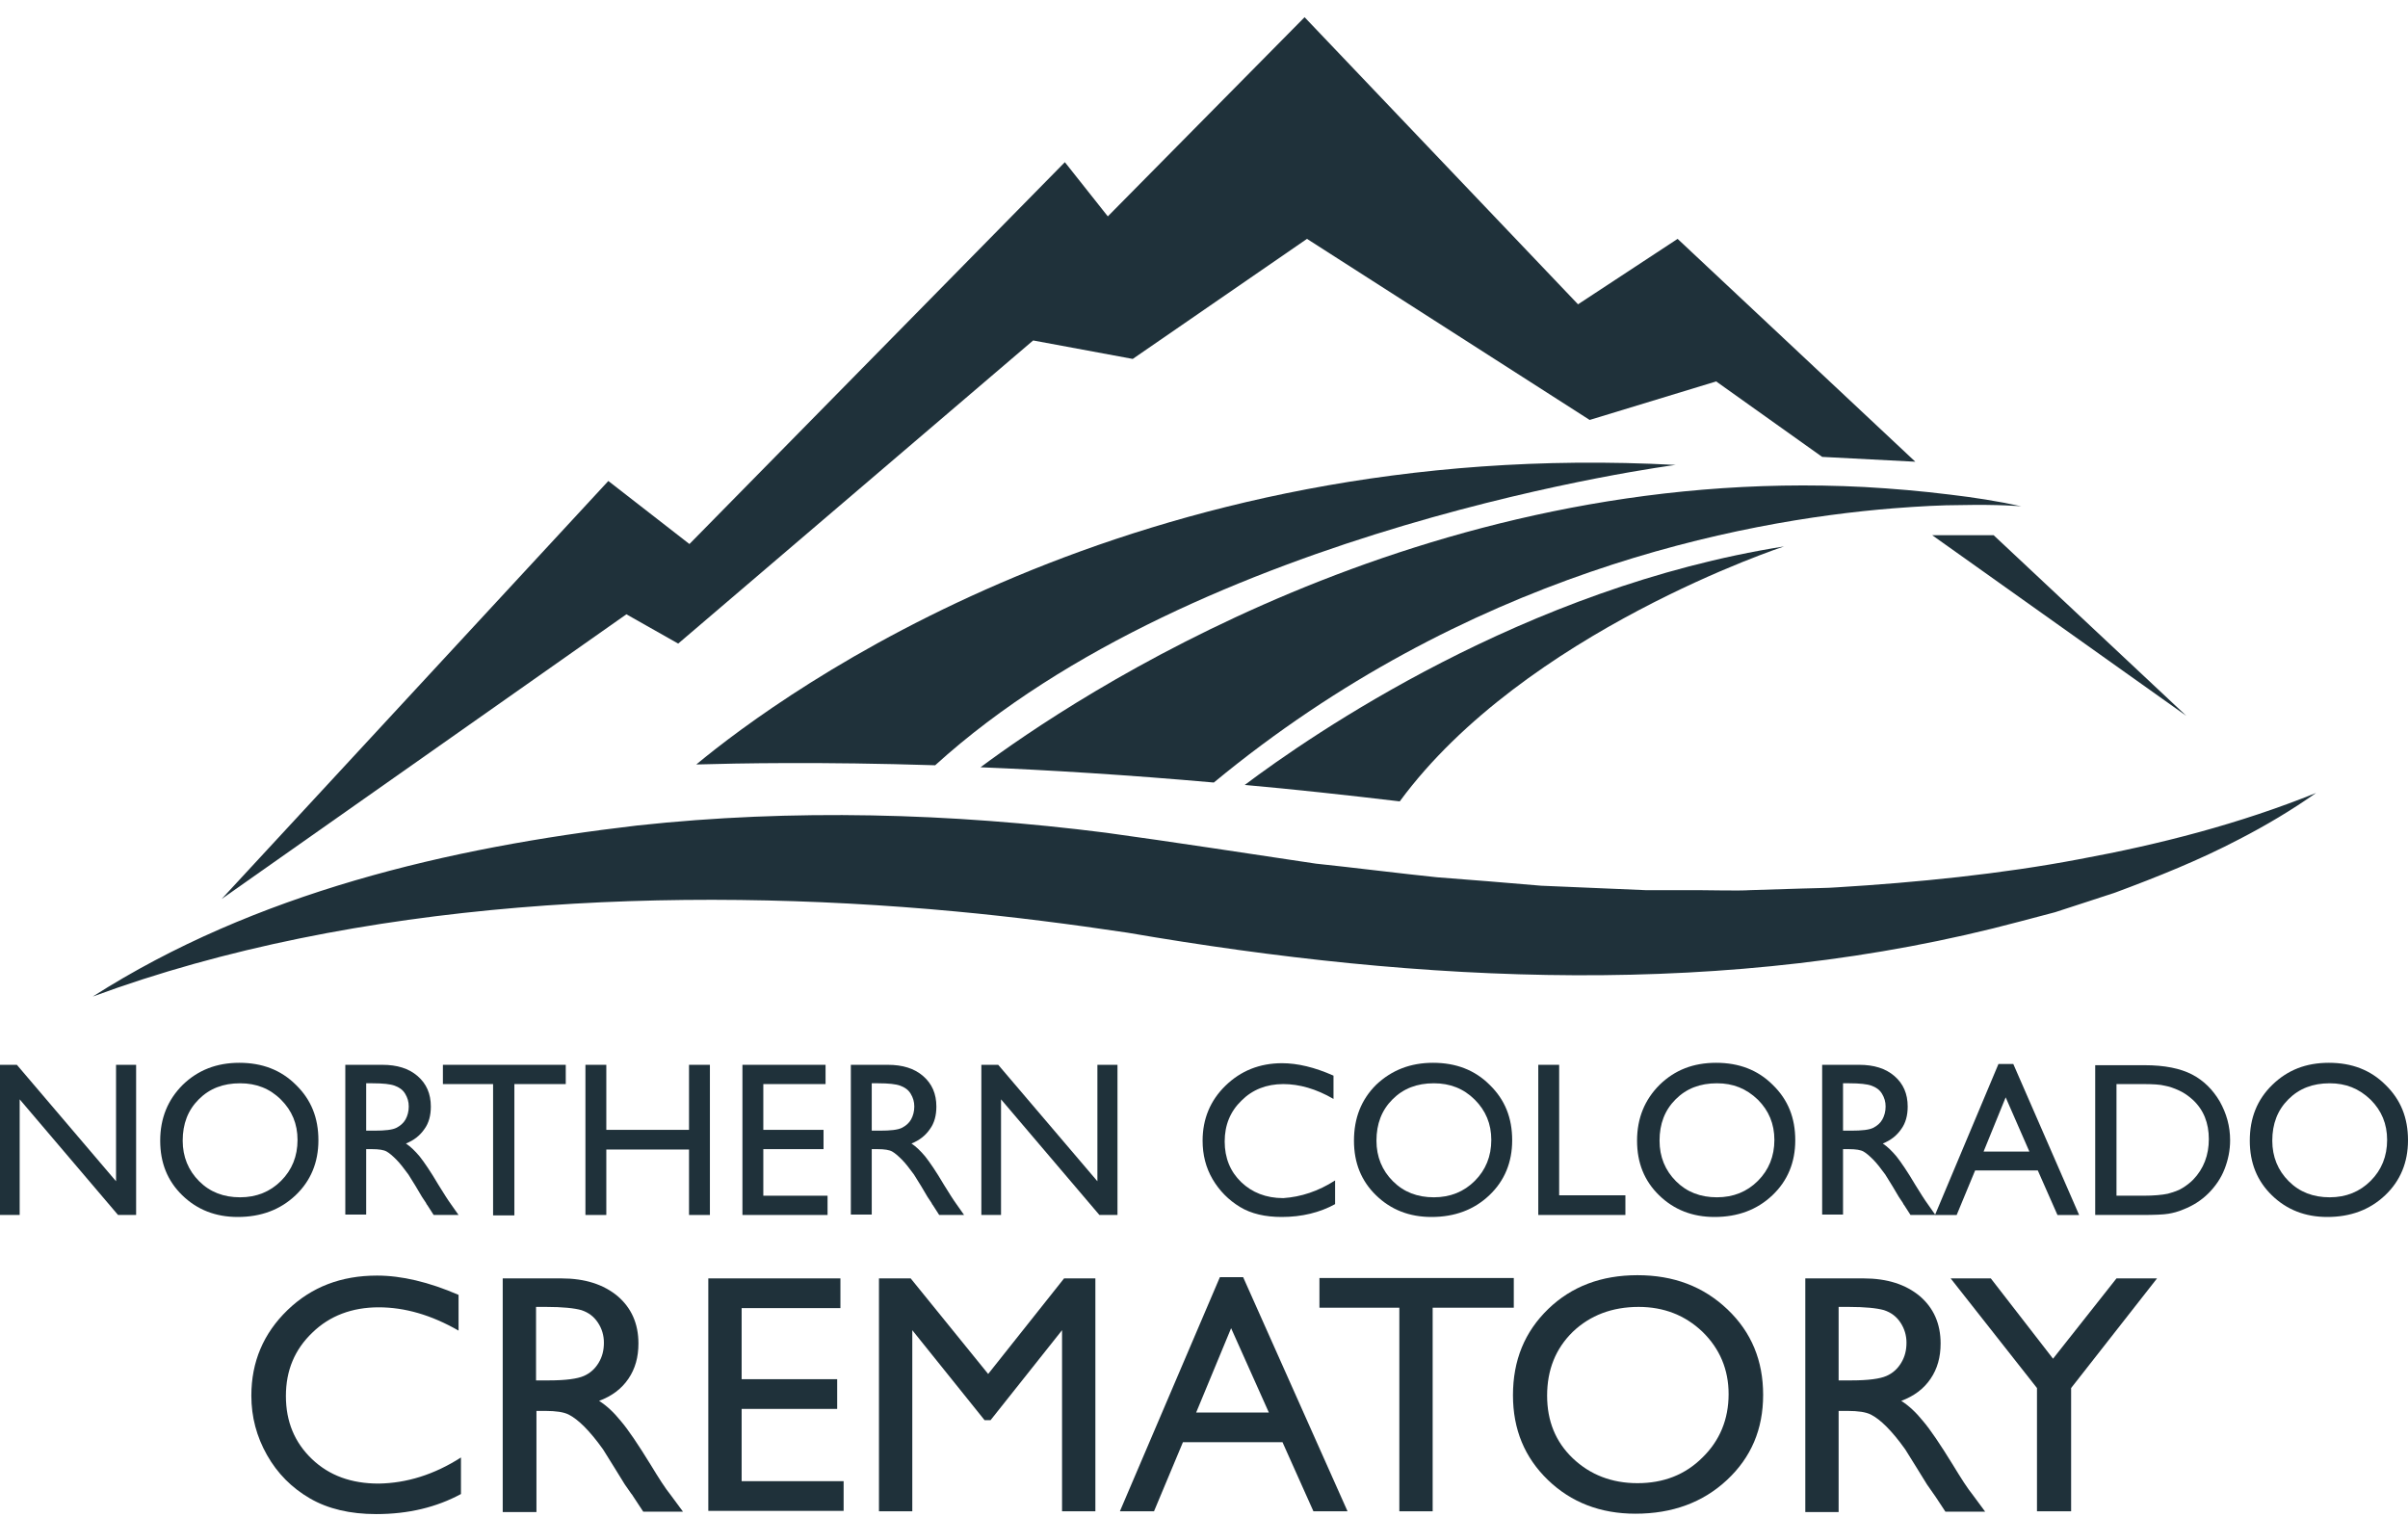
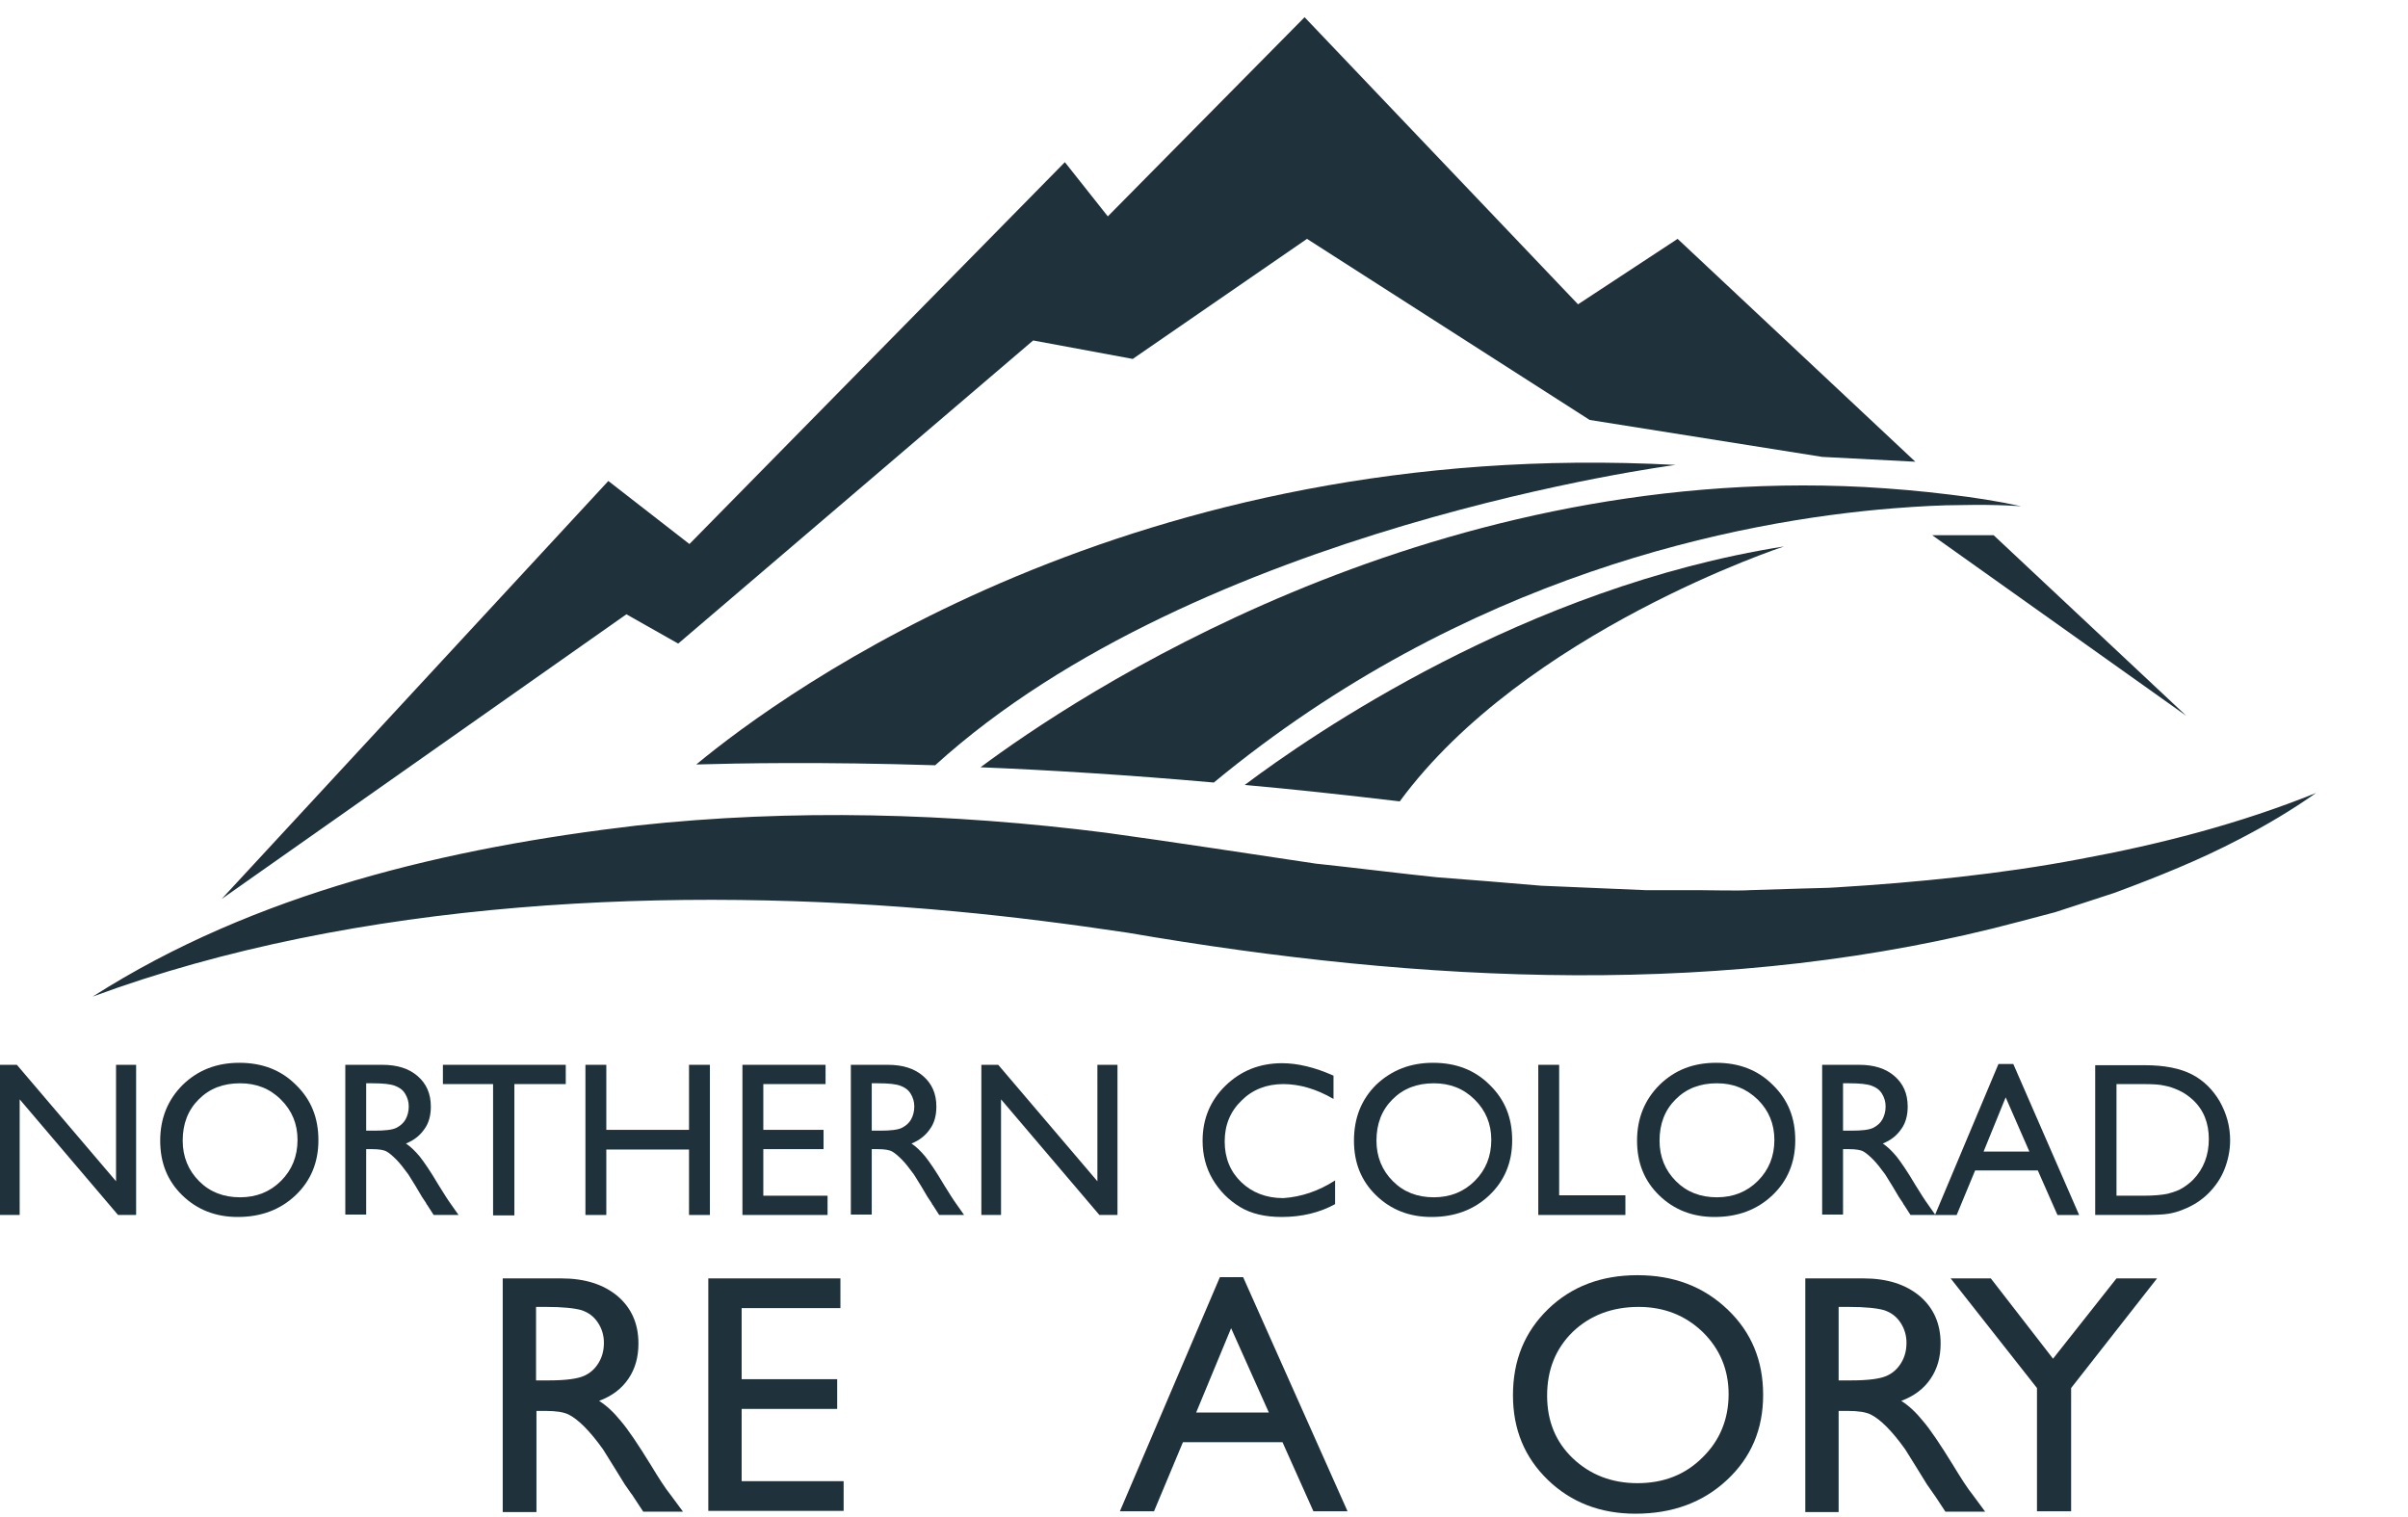
<svg xmlns="http://www.w3.org/2000/svg" width="100" height="63" viewBox="0 0 100 63" fill="none">
-   <path d="M19.143 60.528V62.046C18.126 62.596 16.958 62.879 15.624 62.879C14.54 62.879 13.623 62.663 12.873 62.229C12.123 61.795 11.522 61.195 11.089 60.428C10.655 59.661 10.438 58.844 10.438 57.96C10.438 56.559 10.939 55.376 11.939 54.408C12.94 53.441 14.174 52.974 15.658 52.974C16.675 52.974 17.809 53.241 19.043 53.775V55.259C17.909 54.608 16.808 54.292 15.725 54.292C14.624 54.292 13.69 54.642 12.973 55.342C12.239 56.043 11.873 56.91 11.873 57.977C11.873 59.044 12.239 59.911 12.956 60.595C13.673 61.279 14.591 61.612 15.725 61.612C16.875 61.595 18.026 61.245 19.143 60.528Z" fill="#1F313A" />
  <path d="M20.877 62.763V53.091H23.311C24.295 53.091 25.062 53.341 25.646 53.825C26.213 54.309 26.513 54.959 26.513 55.793C26.513 56.36 26.38 56.843 26.096 57.26C25.813 57.677 25.413 57.977 24.879 58.177C25.196 58.377 25.496 58.661 25.779 59.011C26.08 59.361 26.496 59.978 27.03 60.845C27.363 61.395 27.63 61.812 27.847 62.079L28.364 62.779H26.713L26.296 62.146C26.28 62.129 26.263 62.079 26.213 62.029L25.946 61.646L25.513 60.945L25.046 60.195C24.762 59.795 24.495 59.478 24.262 59.244C24.029 59.011 23.812 58.844 23.612 58.744C23.412 58.644 23.095 58.594 22.645 58.594H22.278V62.796H20.877V62.763ZM22.678 54.275H22.261V57.327H22.795C23.495 57.327 23.979 57.26 24.245 57.143C24.512 57.027 24.712 56.843 24.862 56.593C25.012 56.343 25.079 56.076 25.079 55.759C25.079 55.459 24.996 55.176 24.829 54.926C24.662 54.675 24.445 54.509 24.145 54.409C23.845 54.325 23.361 54.275 22.678 54.275Z" fill="#1F313A" />
  <path d="M29.415 53.091H34.901V54.325H30.799V57.277H34.767V58.511H30.799V61.512H35.034V62.746H29.415V53.091Z" fill="#1F313A" />
-   <path d="M44.189 53.091H45.489V62.763H44.105V55.242L41.137 58.978H40.887L37.886 55.242V62.763H36.502V53.091H37.819L41.037 57.06L44.189 53.091Z" fill="#1F313A" />
  <path d="M50.659 53.041H51.626L55.961 62.763H54.544L53.26 59.894H49.125L47.924 62.763H46.507L50.659 53.041ZM52.693 58.66L51.126 55.159L49.675 58.66H52.693Z" fill="#1F313A" />
-   <path d="M54.777 53.075H62.865V54.308H59.496V62.763H58.112V54.308H54.794V53.075H54.777Z" fill="#1F313A" />
  <path d="M68.001 52.958C69.501 52.958 70.736 53.425 71.736 54.375C72.737 55.326 73.22 56.51 73.22 57.927C73.22 59.361 72.72 60.528 71.719 61.462C70.719 62.396 69.451 62.863 67.917 62.863C66.467 62.863 65.249 62.396 64.282 61.462C63.315 60.528 62.831 59.361 62.831 57.944C62.831 56.493 63.315 55.309 64.299 54.358C65.266 53.425 66.5 52.958 68.001 52.958ZM68.051 54.275C66.95 54.275 66.033 54.625 65.316 55.309C64.599 56.009 64.249 56.893 64.249 57.96C64.249 59.011 64.599 59.878 65.316 60.562C66.033 61.245 66.934 61.595 68.001 61.595C69.085 61.595 69.985 61.245 70.702 60.528C71.419 59.828 71.786 58.944 71.786 57.894C71.786 56.876 71.419 56.009 70.702 55.309C69.985 54.625 69.101 54.275 68.051 54.275Z" fill="#1F313A" />
  <path d="M74.971 62.763V53.091H77.389C78.372 53.091 79.139 53.341 79.723 53.825C80.29 54.309 80.59 54.959 80.59 55.793C80.59 56.36 80.457 56.843 80.173 57.26C79.89 57.677 79.49 57.977 78.956 58.177C79.273 58.377 79.573 58.661 79.856 59.011C80.157 59.361 80.573 59.978 81.107 60.845C81.441 61.395 81.707 61.812 81.924 62.079L82.441 62.779H80.79L80.373 62.146C80.357 62.129 80.323 62.079 80.29 62.029L80.023 61.646L79.59 60.945L79.123 60.195C78.839 59.795 78.573 59.478 78.339 59.244C78.106 59.011 77.889 58.844 77.689 58.744C77.489 58.644 77.172 58.594 76.722 58.594H76.355V62.796H74.971V62.763ZM76.772 54.275H76.355V57.327H76.888C77.589 57.327 78.072 57.26 78.339 57.143C78.606 57.027 78.806 56.843 78.956 56.593C79.106 56.343 79.173 56.076 79.173 55.759C79.173 55.459 79.089 55.176 78.923 54.926C78.756 54.675 78.539 54.509 78.239 54.409C77.939 54.325 77.455 54.275 76.772 54.275Z" fill="#1F313A" />
  <path d="M87.894 53.091H89.578L86.01 57.644V62.763H84.592V57.644L81.007 53.091H82.675L85.259 56.426L87.894 53.091Z" fill="#1F313A" />
  <path d="M4.819 44.221H5.653V50.457H4.902L0.817 45.655V50.457H0V44.221H0.7L4.819 49.057V44.221Z" fill="#1F313A" />
  <path d="M9.938 44.137C10.889 44.137 11.672 44.437 12.29 45.054C12.923 45.671 13.223 46.422 13.223 47.355C13.223 48.273 12.906 49.04 12.273 49.64C11.639 50.24 10.839 50.54 9.872 50.54C8.954 50.54 8.187 50.24 7.57 49.64C6.953 49.04 6.653 48.289 6.653 47.372C6.653 46.438 6.97 45.671 7.587 45.054C8.221 44.437 9.005 44.137 9.938 44.137ZM9.972 44.988C9.271 44.988 8.704 45.204 8.254 45.655C7.804 46.105 7.587 46.672 7.587 47.372C7.587 48.039 7.821 48.606 8.271 49.056C8.721 49.507 9.288 49.723 9.972 49.723C10.655 49.723 11.222 49.49 11.672 49.04C12.123 48.589 12.356 48.023 12.356 47.339C12.356 46.672 12.123 46.121 11.672 45.671C11.206 45.204 10.639 44.988 9.972 44.988Z" fill="#1F313A" />
  <path d="M14.34 50.457V44.221H15.874C16.491 44.221 16.975 44.371 17.342 44.688C17.709 45.005 17.892 45.422 17.892 45.955C17.892 46.322 17.809 46.639 17.625 46.889C17.442 47.156 17.192 47.356 16.858 47.489C17.058 47.623 17.242 47.806 17.425 48.023C17.609 48.256 17.875 48.64 18.209 49.207C18.426 49.557 18.593 49.824 18.726 50.007L19.043 50.457H18.009L17.742 50.041C17.725 50.024 17.709 50.007 17.692 49.957L17.525 49.707L17.259 49.257L16.958 48.773C16.775 48.523 16.608 48.306 16.458 48.156C16.308 48.006 16.175 47.889 16.058 47.823C15.941 47.756 15.741 47.723 15.441 47.723H15.207V50.441H14.34V50.457ZM15.474 44.988H15.207V46.956H15.541C15.991 46.956 16.291 46.922 16.458 46.839C16.625 46.755 16.758 46.639 16.842 46.489C16.925 46.339 16.975 46.155 16.975 45.955C16.975 45.755 16.925 45.588 16.825 45.422C16.725 45.255 16.575 45.155 16.391 45.088C16.208 45.021 15.908 44.988 15.474 44.988Z" fill="#1F313A" />
  <path d="M18.393 44.221H23.495V45.021H21.361V50.474H20.477V45.021H18.393V44.221Z" fill="#1F313A" />
  <path d="M28.614 44.221H29.481V50.457H28.614V47.739H25.179V50.457H24.312V44.221H25.179V46.922H28.614V44.221Z" fill="#1F313A" />
  <path d="M30.832 44.221H34.284V45.021H31.699V46.922H34.2V47.723H31.699V49.657H34.367V50.457H30.832V44.221Z" fill="#1F313A" />
  <path d="M35.334 50.457V44.221H36.869C37.486 44.221 37.969 44.371 38.336 44.688C38.703 45.005 38.886 45.422 38.886 45.955C38.886 46.322 38.803 46.639 38.619 46.889C38.436 47.156 38.186 47.356 37.852 47.489C38.053 47.623 38.236 47.806 38.419 48.023C38.603 48.256 38.87 48.64 39.203 49.207C39.42 49.557 39.587 49.824 39.72 50.007L40.037 50.457H39.003L38.736 50.041C38.719 50.024 38.703 50.007 38.686 49.957L38.519 49.707L38.253 49.257L37.952 48.773C37.769 48.523 37.602 48.306 37.452 48.156C37.302 48.006 37.169 47.889 37.052 47.823C36.935 47.756 36.735 47.723 36.435 47.723H36.202V50.441H35.334V50.457ZM36.468 44.988H36.202V46.956H36.535C36.985 46.956 37.285 46.922 37.452 46.839C37.619 46.755 37.752 46.639 37.836 46.489C37.919 46.339 37.969 46.155 37.969 45.955C37.969 45.755 37.919 45.588 37.819 45.422C37.719 45.255 37.569 45.155 37.386 45.088C37.202 45.021 36.902 44.988 36.468 44.988Z" fill="#1F313A" />
  <path d="M45.573 44.221H46.407V50.457H45.656L41.571 45.655V50.457H40.754V44.221H41.454L45.573 49.057V44.221Z" fill="#1F313A" />
  <path d="M55.444 49.023V50.007C54.811 50.357 54.06 50.54 53.227 50.54C52.543 50.54 51.959 50.407 51.492 50.123C51.026 49.84 50.642 49.456 50.358 48.973C50.075 48.489 49.942 47.956 49.942 47.372C49.942 46.472 50.258 45.705 50.892 45.088C51.526 44.471 52.309 44.154 53.243 44.154C53.877 44.154 54.594 44.321 55.378 44.671V45.638C54.661 45.221 53.96 45.021 53.293 45.021C52.593 45.021 52.009 45.254 51.559 45.705C51.092 46.155 50.859 46.722 50.859 47.405C50.859 48.089 51.092 48.656 51.542 49.09C51.993 49.523 52.576 49.757 53.293 49.757C54.027 49.707 54.744 49.473 55.444 49.023Z" fill="#1F313A" />
  <path d="M59.513 44.137C60.464 44.137 61.247 44.437 61.864 45.054C62.498 45.671 62.798 46.422 62.798 47.355C62.798 48.273 62.481 49.04 61.847 49.64C61.214 50.24 60.413 50.54 59.446 50.54C58.529 50.54 57.762 50.24 57.145 49.64C56.528 49.04 56.228 48.289 56.228 47.372C56.228 46.438 56.528 45.671 57.145 45.054C57.795 44.437 58.579 44.137 59.513 44.137ZM59.546 44.988C58.846 44.988 58.279 45.204 57.829 45.655C57.379 46.105 57.162 46.672 57.162 47.372C57.162 48.039 57.395 48.606 57.846 49.056C58.296 49.507 58.863 49.723 59.546 49.723C60.23 49.723 60.797 49.49 61.247 49.04C61.697 48.589 61.931 48.023 61.931 47.339C61.931 46.672 61.697 46.121 61.247 45.671C60.78 45.204 60.213 44.988 59.546 44.988Z" fill="#1F313A" />
  <path d="M63.882 44.221H64.749V49.64H67.5V50.457H63.882V44.221Z" fill="#1F313A" />
  <path d="M71.269 44.137C72.219 44.137 73.003 44.437 73.62 45.054C74.254 45.671 74.554 46.422 74.554 47.355C74.554 48.273 74.237 49.04 73.603 49.64C72.97 50.24 72.169 50.54 71.202 50.54C70.285 50.54 69.518 50.24 68.901 49.64C68.284 49.04 67.984 48.289 67.984 47.372C67.984 46.438 68.301 45.671 68.918 45.054C69.551 44.437 70.318 44.137 71.269 44.137ZM71.302 44.988C70.602 44.988 70.035 45.204 69.585 45.655C69.135 46.105 68.918 46.672 68.918 47.372C68.918 48.039 69.151 48.606 69.601 49.056C70.052 49.507 70.618 49.723 71.302 49.723C71.986 49.723 72.553 49.49 73.003 49.04C73.453 48.589 73.687 48.023 73.687 47.339C73.687 46.672 73.453 46.121 73.003 45.671C72.519 45.204 71.969 44.988 71.302 44.988Z" fill="#1F313A" />
  <path d="M75.671 50.457V44.221H77.205C77.822 44.221 78.306 44.371 78.673 44.688C79.04 45.005 79.223 45.422 79.223 45.955C79.223 46.322 79.139 46.639 78.956 46.889C78.773 47.156 78.523 47.356 78.189 47.489C78.389 47.623 78.573 47.806 78.756 48.023C78.939 48.256 79.206 48.64 79.54 49.207C79.757 49.557 79.923 49.824 80.057 50.007L80.374 50.457H79.34L79.073 50.041C79.056 50.024 79.04 50.007 79.023 49.957L78.856 49.707L78.589 49.257L78.289 48.773C78.106 48.523 77.939 48.306 77.789 48.156C77.639 48.006 77.505 47.889 77.389 47.823C77.272 47.756 77.072 47.723 76.772 47.723H76.538V50.441H75.671V50.457ZM76.805 44.988H76.538V46.956H76.872C77.322 46.956 77.622 46.922 77.789 46.839C77.956 46.755 78.089 46.639 78.172 46.489C78.256 46.339 78.306 46.155 78.306 45.955C78.306 45.755 78.256 45.588 78.156 45.422C78.056 45.255 77.906 45.155 77.722 45.088C77.539 45.021 77.222 44.988 76.805 44.988Z" fill="#1F313A" />
  <path d="M82.992 44.188H83.609L86.343 50.458H85.443L84.626 48.607H82.024L81.257 50.458H80.357L82.992 44.188ZM84.276 47.823L83.292 45.572L82.375 47.823H84.276Z" fill="#1F313A" />
  <path d="M87.01 50.457V44.237H89.061C89.895 44.237 90.545 44.371 91.029 44.621C91.513 44.871 91.896 45.255 92.18 45.738C92.463 46.239 92.613 46.772 92.613 47.356C92.613 47.773 92.53 48.173 92.38 48.556C92.23 48.94 91.996 49.273 91.713 49.557C91.412 49.857 91.062 50.074 90.679 50.224C90.445 50.324 90.245 50.374 90.045 50.407C89.845 50.441 89.478 50.457 88.945 50.457H87.01ZM88.978 45.021H87.894V49.657H89.011C89.445 49.657 89.795 49.624 90.028 49.574C90.262 49.507 90.479 49.44 90.629 49.34C90.796 49.24 90.946 49.123 91.079 48.99C91.513 48.54 91.729 47.973 91.729 47.306C91.729 46.639 91.513 46.089 91.062 45.672C90.895 45.522 90.712 45.388 90.495 45.288C90.279 45.188 90.079 45.121 89.895 45.088C89.712 45.038 89.395 45.021 88.978 45.021Z" fill="#1F313A" />
-   <path d="M96.715 44.137C97.666 44.137 98.449 44.437 99.066 45.054C99.7 45.671 100 46.422 100 47.355C100 48.273 99.683 49.04 99.05 49.64C98.416 50.24 97.616 50.54 96.648 50.54C95.731 50.54 94.964 50.24 94.347 49.64C93.73 49.04 93.43 48.289 93.43 47.372C93.43 46.438 93.73 45.671 94.364 45.054C94.998 44.437 95.765 44.137 96.715 44.137ZM96.749 44.988C96.048 44.988 95.481 45.204 95.031 45.655C94.581 46.105 94.364 46.672 94.364 47.372C94.364 48.039 94.597 48.606 95.048 49.056C95.498 49.507 96.065 49.723 96.749 49.723C97.432 49.723 97.999 49.49 98.449 49.04C98.9 48.589 99.133 48.023 99.133 47.339C99.133 46.672 98.9 46.121 98.449 45.671C97.966 45.204 97.415 44.988 96.749 44.988Z" fill="#1F313A" />
  <path d="M3.852 41.386C10.589 37.084 18.609 35.199 26.463 34.282C32.917 33.582 39.486 33.765 45.923 34.582C48.724 34.966 51.843 35.449 54.644 35.866C55.945 36 58.363 36.3 59.68 36.433C61.047 36.533 62.631 36.667 63.999 36.783C65.433 36.85 66.884 36.9 68.334 36.967C68.818 36.967 70.002 36.967 70.502 36.967C70.952 36.967 72.22 37 72.67 36.967C73.17 36.95 74.337 36.917 74.838 36.9C75.221 36.883 75.905 36.883 76.288 36.85C79.573 36.65 83.108 36.3 86.343 35.683C89.695 35.066 92.997 34.215 96.182 32.931C95.164 33.648 94.097 34.282 92.997 34.849C91.346 35.716 89.595 36.416 87.844 37.067C87.644 37.133 86.994 37.35 86.777 37.417L85.343 37.884L83.892 38.267C71.803 41.502 59.03 40.835 46.824 38.734C44.489 38.384 42.021 38.067 39.67 37.85C28.081 36.767 14.824 37.334 3.852 41.386Z" fill="#1F313A" />
  <path d="M28.915 31.748C30.649 31.698 34.084 31.631 38.836 31.781C49.758 21.86 69.585 19.308 69.585 19.308C47.124 18.108 32.6 28.696 28.915 31.748Z" fill="#1F313A" />
  <path d="M74.087 22.693C63.315 24.393 54.444 30.53 51.692 32.598C53.743 32.781 55.878 33.014 58.129 33.281C63.315 26.228 74.087 22.693 74.087 22.693Z" fill="#1F313A" />
-   <path d="M69.668 9.92L65.533 12.638L54.177 0.715L46.006 8.986L44.222 6.735L28.631 22.593L25.263 19.975L9.205 37.334L26.013 25.511L28.164 26.728L42.905 14.139L47.04 14.906L54.277 9.92L66.016 17.44L71.269 15.84L75.671 18.974L79.54 19.175L69.668 9.92Z" fill="#1F313A" />
+   <path d="M69.668 9.92L65.533 12.638L54.177 0.715L46.006 8.986L44.222 6.735L28.631 22.593L25.263 19.975L9.205 37.334L26.013 25.511L28.164 26.728L42.905 14.139L47.04 14.906L54.277 9.92L66.016 17.44L75.671 18.974L79.54 19.175L69.668 9.92Z" fill="#1F313A" />
  <path d="M80.99 20.542C79.79 20.392 78.606 20.292 77.422 20.225C59.046 19.275 44.572 28.996 40.72 31.864C43.572 31.981 46.823 32.181 50.408 32.498C60.864 23.86 72.186 21.626 78.639 21.109C79.706 21.026 80.64 20.976 81.424 20.976C83.025 20.942 83.942 21.026 83.942 21.026C82.958 20.809 81.974 20.659 80.99 20.542Z" fill="#1F313A" />
  <path d="M82.791 22.226H80.24L90.796 29.73L82.791 22.226Z" fill="#1F313A" />
</svg>